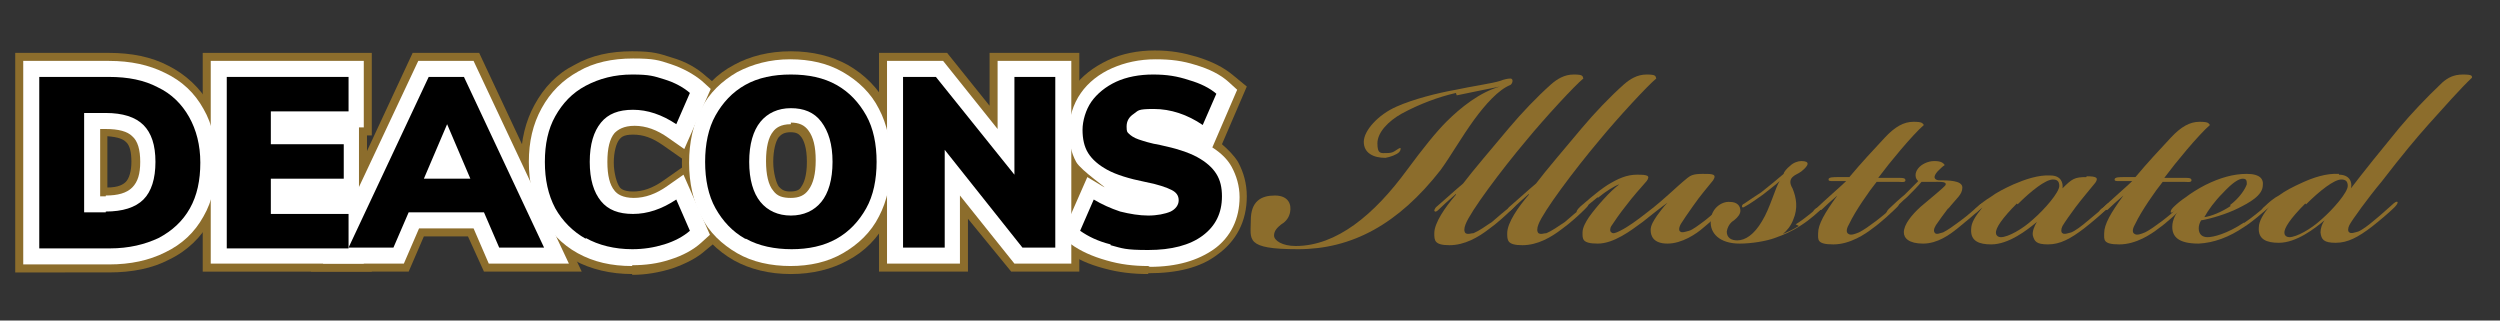
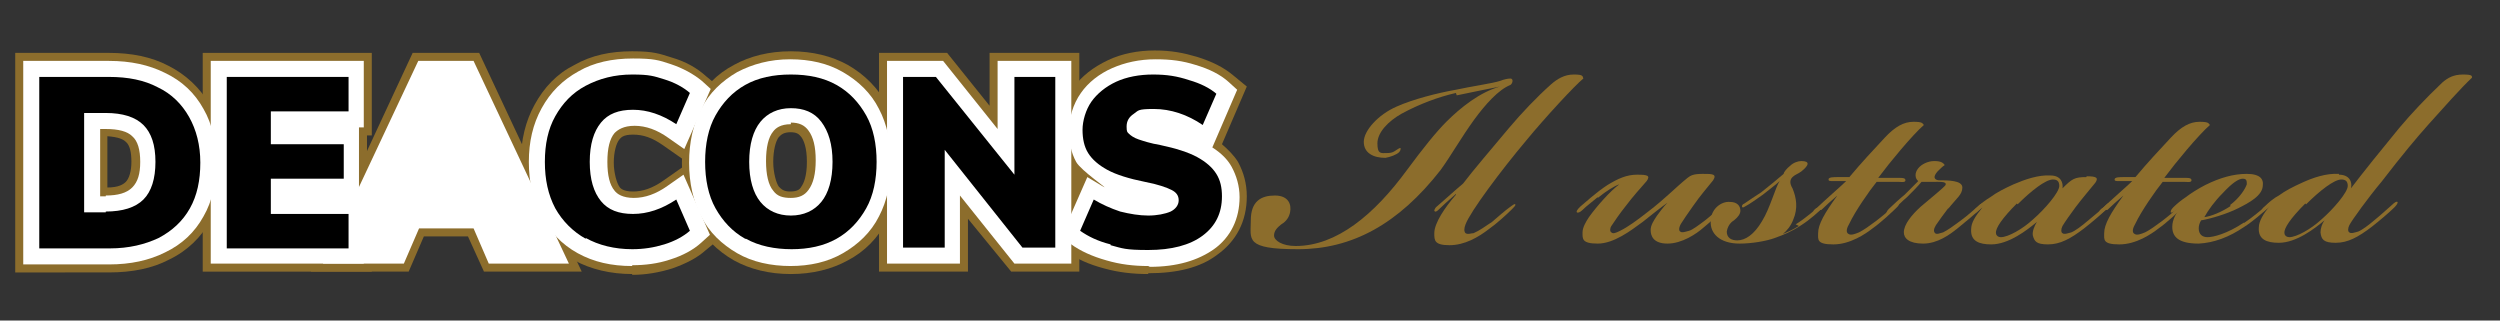
<svg xmlns="http://www.w3.org/2000/svg" id="Layer_1" version="1.1" viewBox="0 0 312 40">
  <rect x="0" y="0" width="312" height="40" fill="#333333" stroke="none" />
  <defs>
    <style>
      .st0 {
        fill: #fff;
      }

      .st1 {
        fill: #8c6d2c;
      }

      .st2 {
        display: none;
        fill: gray;
      }
    </style>
  </defs>
  <rect class="st2" x="-997.2" y="-170.9" width="2333" height="386" />
  <g>
    <path class="st1" d="M1.9,33.9V6.6h11.7c2.8,0,5.3.5,7.4,1.6,2.2,1.1,4,2.8,5.2,4.9,1.2,2.1,1.8,4.5,1.8,7.2s-.6,5.2-1.7,7.2c-1.2,2.1-2.9,3.8-5.2,4.9-2.1,1.1-4.6,1.6-7.5,1.6H1.9ZM13.4,23.4c1.4,0,2-.4,2.3-.7.4-.4.7-1.3.7-2.5s-.2-2.1-.7-2.5c-.3-.3-.9-.6-2.3-.7v6.4Z" />
    <path class="st1" d="M2.9,32.9V7.6h10.7c2.7,0,5,.5,7,1.5,2.1,1,3.7,2.5,4.8,4.5,1.1,1.9,1.6,4.2,1.6,6.7s-.5,4.8-1.6,6.7c-1.1,2-2.7,3.5-4.8,4.5-2,1-4.3,1.5-7,1.5H2.9ZM13.2,24.4c1.5,0,2.6-.3,3.3-1s1-1.7,1-3.2-.3-2.6-1-3.2c-.6-.6-1.7-.9-3.3-.9h-.7v8.4h.7Z" />
    <polygon class="st1" points="25.3 33.9 25.3 6.6 46.4 6.6 46.4 16.9 45.8 16.9 45.8 23.6 46.4 23.6 46.4 33.9 25.3 33.9" />
    <polygon class="st1" points="26.3 32.9 26.3 7.6 45.4 7.6 45.4 15.9 35.7 15.9 35.7 15.9 44.8 15.9 44.8 24.2 35.7 24.2 35.7 24.6 45.4 24.6 45.4 32.9 26.3 32.9" />
    <polygon class="st1" points="60.4 33.9 58.4 29.5 52.9 29.5 51 33.9 38.8 33.9 51.5 6.6 59.8 6.6 72.6 33.9 60.4 33.9" />
    <polygon class="st1" points="61 32.9 59.1 28.5 52.3 28.5 50.4 32.9 40.3 32.9 52.2 7.6 59.1 7.6 71 32.9 61 32.9" />
    <path class="st1" d="M78.9,34.2c-2.7,0-5.2-.6-7.2-1.7-2.2-1.2-3.8-2.9-5-5.1-1.1-2.1-1.7-4.5-1.7-7.2s.6-5.1,1.7-7.1c1.2-2.2,2.8-3.9,5-5,2.1-1.2,4.5-1.7,7.2-1.7s3.4.3,5,.8c1.7.5,3.1,1.3,4.2,2.3l1.7,1.4-4.1,9.3-3-2.1c-1.3-.9-2.4-1.3-3.7-1.3s-1.5.4-1.7.6c-.4.5-.7,1.6-.7,2.9s.4,2.6.7,3c.1.2.5.6,1.7.6s2.4-.4,3.7-1.3l3-2.1,4.1,9.3-1.7,1.4c-1.1,1-2.5,1.7-4.2,2.3-1.6.5-3.3.8-5,.8Z" />
    <path class="st1" d="M78.9,33.2c-2.6,0-4.8-.5-6.8-1.6-2-1.1-3.5-2.7-4.6-4.7-1-1.9-1.5-4.2-1.5-6.7s.5-4.7,1.6-6.7c1.1-2,2.6-3.5,4.6-4.6,1.9-1.1,4.2-1.6,6.8-1.6s3.2.2,4.7.7c1.5.5,2.8,1.2,3.9,2.1l1.1,1-3.3,7.5-2-1.4c-1.4-1-2.8-1.5-4.2-1.5s-2.1.5-2.5.9c-.6.7-.9,1.9-.9,3.6s.3,2.9.9,3.6c.3.4,1,.9,2.4.9s2.8-.5,4.2-1.5l2-1.4,3.3,7.5-1.1,1c-1,.9-2.3,1.6-3.9,2.1-1.5.5-3.1.7-4.7.7Z" />
    <path class="st1" d="M98.7,34.2c-2.7,0-5.1-.6-7.1-1.7-2.1-1.2-3.8-2.9-4.9-5-1.1-2.1-1.6-4.5-1.6-7.2s.6-5.1,1.6-7.2c1.1-2.2,2.8-3.9,4.9-5,2-1.1,4.4-1.7,7.1-1.7s5.1.6,7.1,1.7c2.1,1.2,3.8,2.9,4.9,5,1.1,2.1,1.6,4.5,1.6,7.2s-.6,5.1-1.6,7.2c-1.1,2.2-2.8,3.9-4.9,5-2,1.1-4.4,1.7-7.1,1.7ZM98.7,16.5c-.9,0-1.2.3-1.5.6-.4.5-.7,1.7-.7,3.1s.4,2.7.7,3.1c.3.3.6.6,1.4.6s1.2-.2,1.4-.6c.3-.4.7-1.3.7-3.1s-.4-2.7-.7-3.1c-.3-.4-.6-.6-1.4-.6Z" />
    <path class="st1" d="M98.7,33.2c-2.5,0-4.8-.5-6.7-1.6-1.9-1.1-3.5-2.6-4.5-4.6-1-1.9-1.5-4.2-1.5-6.7s.5-4.8,1.5-6.7c1-2,2.6-3.5,4.5-4.6,1.9-1,4.1-1.6,6.6-1.6s4.7.5,6.6,1.6c1.9,1.1,3.5,2.6,4.5,4.6,1,1.9,1.5,4.2,1.5,6.7s-.5,4.8-1.5,6.7c-1,2-2.6,3.5-4.5,4.6-1.9,1.1-4.1,1.6-6.6,1.6ZM98.7,15.5c-1.3,0-1.9.5-2.2.9-.6.7-.9,2-.9,3.7s.3,3,.9,3.7c.5.7,1.2.9,2.2.9s1.7-.3,2.2-1c.6-.8.9-2,.9-3.7s-.3-2.9-.9-3.7c-.5-.7-1.2-1-2.2-1Z" />
    <polygon class="st1" points="126.2 33.9 120.8 27.3 120.8 33.9 109.7 33.9 109.7 6.6 118.2 6.6 123.5 13.2 123.5 6.6 134.7 6.6 134.7 33.9 126.2 33.9" />
    <polygon class="st1" points="126.6 32.9 119.8 24.4 119.8 32.9 110.7 32.9 110.7 7.6 117.7 7.6 124.5 16.1 124.5 7.6 133.7 7.6 133.7 32.9 126.6 32.9" />
    <path class="st1" d="M143.3,34.2c-1.9,0-3.7-.2-5.5-.7-1.9-.5-3.5-1.2-4.8-2.2l-1.9-1.4,3.4-7.7c-.5-.5-.9-1-1.2-1.5-.7-1.2-1.1-2.7-1.1-4.4s.6-3.7,1.7-5.3c1.1-1.5,2.5-2.6,4.4-3.5,1.7-.8,3.7-1.2,5.8-1.2s3.6.3,5.3.8c1.9.6,3.3,1.3,4.5,2.3l1.7,1.4-3.1,7.2c.8.7,1.5,1.4,2,2.2.7,1.3,1.1,2.7,1.1,4.3,0,3.1-1.3,5.6-3.7,7.3-2.1,1.6-5,2.3-8.6,2.3Z" />
    <path class="st1" d="M143.3,33.2c-1.8,0-3.5-.2-5.2-.7-1.8-.5-3.3-1.2-4.4-2l-1.3-.9,3.3-7.5,2,1.2c.9.5,1.8,1,2.8,1.3,1,.3,2,.4,3,.4s.3,0,.4,0c-.3,0-.8-.2-1.3-.3-2.2-.5-3.9-1-5.2-1.7-1.5-.8-2.5-1.7-3.2-2.8-.6-1.1-.9-2.4-.9-3.9s.5-3.3,1.5-4.7c.9-1.3,2.3-2.4,3.9-3.1,1.6-.7,3.4-1.1,5.4-1.1s3.4.2,5,.7c1.7.5,3.1,1.2,4.1,2.1l1.1,1-3.1,7.2c1.1.7,1.9,1.5,2.4,2.4.6,1.1,1,2.4,1,3.8,0,2.7-1.1,5-3.2,6.5-2,1.4-4.6,2.2-8,2.2ZM143.3,15.6c.4.1,1,.3,2,.5,1.5.3,2.7.7,3.7,1.1-1.6-1.1-3.2-1.6-5-1.6s-.6,0-.8,0Z" />
    <path class="st0" d="M2.9,32.9V7.6h10.7c2.7,0,5,.5,7,1.5,2.1,1,3.7,2.5,4.8,4.5,1.1,1.9,1.6,4.2,1.6,6.7s-.5,4.8-1.6,6.7c-1.1,2-2.7,3.5-4.8,4.5-2,1-4.3,1.5-7,1.5H2.9ZM13.2,24.4c1.5,0,2.6-.3,3.3-1s1-1.7,1-3.2-.3-2.6-1-3.2c-.6-.6-1.7-.9-3.3-.9h-.7v8.4h.7Z" />
-     <path class="st0" d="M4.9,9.6h8.7c2.4,0,4.4.4,6.1,1.3,1.7.8,3,2.1,3.9,3.7.9,1.6,1.4,3.5,1.4,5.7s-.4,4.1-1.3,5.7c-.9,1.6-2.2,2.8-3.9,3.7-1.7.8-3.7,1.3-6.1,1.3H4.9V9.6ZM13.2,26.4c2.1,0,3.7-.5,4.7-1.5,1-1,1.5-2.6,1.5-4.7s-.5-3.6-1.5-4.6c-1-1-2.6-1.5-4.7-1.5h-2.7v12.4h2.7Z" />
    <polygon class="st0" points="26.3 32.9 26.3 7.6 45.4 7.6 45.4 15.9 44.8 15.9 44.8 24.2 45.4 24.6 45.4 32.9 26.3 32.9" />
    <path class="st0" d="M28.3,30.9V9.6h15.2v4.3h-9.7v4.1h9.1v4.3h-9.1v4.4h9.7v4.3h-15.2Z" />
    <polygon class="st0" points="61 32.9 59.1 28.5 52.3 28.5 50.4 32.9 40.3 32.9 52.2 7.6 59.1 7.6 71 32.9 61 32.9" />
-     <path class="st0" d="M62.3,30.9l-1.9-4.4h-9.4l-1.9,4.4h-5.6l10-21.3h4.4l10,21.3h-5.5ZM52.8,22.3h5.9l-2.9-6.8-2.9,6.8Z" />
    <path class="st0" d="M78.9,33.2c-2.6,0-4.8-.5-6.8-1.6-2-1.1-3.5-2.7-4.6-4.7-1-1.9-1.5-4.2-1.5-6.7s.5-4.7,1.6-6.7c1.1-2,2.6-3.5,4.6-4.6,1.9-1.1,4.2-1.6,6.8-1.6s3.2.2,4.7.7c1.5.5,2.8,1.2,3.9,2.1l1.1,1-3.3,7.5-2-1.4c-1.4-1-2.8-1.5-4.2-1.5s-2.1.5-2.5.9c-.6.7-.9,1.9-.9,3.6s.3,2.9.9,3.6c.3.4,1,.9,2.4.9s2.8-.5,4.2-1.5l2-1.4,3.3,7.5-1.1,1c-1,.9-2.3,1.6-3.9,2.1-1.5.5-3.1.7-4.7.7Z" />
    <path class="st0" d="M73.1,29.8c-1.6-.9-2.9-2.2-3.8-3.8-.9-1.7-1.3-3.6-1.3-5.8s.4-4.1,1.3-5.7c.9-1.6,2.1-2.9,3.8-3.8s3.6-1.4,5.8-1.4,2.7.2,4,.6c1.3.4,2.4,1,3.2,1.7l-1.7,3.9c-1.8-1.2-3.6-1.8-5.4-1.8s-3.1.5-4,1.6-1.4,2.7-1.4,4.9.5,3.8,1.4,4.9,2.2,1.6,4,1.6,3.6-.6,5.4-1.8l1.7,3.9c-.8.7-1.9,1.3-3.2,1.7-1.3.4-2.6.6-4,.6-2.2,0-4.2-.5-5.8-1.4Z" />
    <path class="st0" d="M98.7,33.2c-2.5,0-4.8-.5-6.7-1.6-1.9-1.1-3.5-2.6-4.5-4.6-1-1.9-1.5-4.2-1.5-6.7s.5-4.8,1.5-6.7c1-2,2.6-3.5,4.5-4.6,1.9-1,4.1-1.6,6.6-1.6s4.7.5,6.6,1.6c1.9,1.1,3.5,2.6,4.5,4.6,1,1.9,1.5,4.2,1.5,6.7s-.5,4.8-1.5,6.7c-1,2-2.6,3.5-4.5,4.6-1.9,1.1-4.1,1.6-6.6,1.6ZM98.7,15.5c-1.3,0-1.9.5-2.2.9-.6.7-.9,2-.9,3.7s.3,3,.9,3.7c.5.7,1.2.9,2.2.9s1.7-.3,2.2-1c.6-.8.9-2,.9-3.7s-.3-2.9-.9-3.7c-.5-.7-1.2-1-2.2-1Z" />
    <path class="st0" d="M93,29.8c-1.6-.9-2.8-2.2-3.7-3.8-.9-1.6-1.3-3.6-1.3-5.8s.4-4.2,1.3-5.8c.9-1.6,2.1-2.9,3.7-3.8,1.6-.9,3.5-1.3,5.7-1.3s4.1.4,5.7,1.3c1.6.9,2.8,2.2,3.7,3.8s1.3,3.6,1.3,5.8-.4,4.2-1.3,5.8c-.9,1.6-2.1,2.9-3.7,3.8-1.6.9-3.5,1.3-5.6,1.3s-4.1-.4-5.7-1.3ZM102.5,25.2c.9-1.1,1.4-2.8,1.4-5s-.5-3.8-1.4-5-2.2-1.7-3.8-1.7-2.9.6-3.8,1.7-1.4,2.8-1.4,5,.5,3.9,1.4,5c.9,1.1,2.2,1.7,3.8,1.7s2.9-.6,3.8-1.7Z" />
    <polygon class="st0" points="126.6 32.9 119.8 24.4 119.8 32.9 110.7 32.9 110.7 7.6 117.7 7.6 124.5 16.1 124.5 7.6 133.7 7.6 133.7 32.9 126.6 32.9" />
    <path class="st0" d="M126.5,9.6h5.2v21.3h-4.1l-9.7-12.2v12.2h-5.2V9.6h4.1l9.8,12.2v-12.2Z" />
    <path class="st0" d="M143.3,33.2c-1.8,0-3.5-.2-5.2-.7-1.8-.5-3.3-1.2-4.4-2l-1.3-.9,3.3-7.5,2,1.2c.9.5-2.8-2-3.4-3.1-.6-1.1-.9-2.4-.9-3.9s.5-3.3,1.5-4.7c.9-1.3,2.3-2.4,3.9-3.1,1.6-.7,3.4-1.1,5.4-1.1s3.4.2,5,.7c1.7.5,3.1,1.2,4.1,2.1l1.1,1-3.1,7.2c1.1.7,1.9,1.5,2.4,2.4.6,1.1,1,2.4,1,3.8,0,2.7-1.1,5-3.2,6.5-2,1.4-4.6,2.2-8,2.2Z" />
    <path class="st0" d="M138.6,30.5c-1.6-.4-2.8-1-3.8-1.7l1.7-3.9c1,.6,2.1,1.1,3.3,1.5,1.2.3,2.4.5,3.5.5s2.1-.2,2.8-.5c.6-.3,1-.8,1-1.4s-.3-1-.9-1.3c-.6-.3-1.7-.7-3.3-1-2-.4-3.6-.9-4.7-1.5-1.1-.6-1.9-1.3-2.4-2.1s-.7-1.8-.7-2.9.4-2.5,1.1-3.5,1.8-1.9,3.1-2.5c1.3-.6,2.9-.9,4.6-.9s3,.2,4.5.7c1.4.4,2.6,1,3.4,1.7l-1.7,3.9c-1.9-1.3-4-2-6.1-2s-1.9.2-2.5.6c-.6.4-.9.9-.9,1.6s.1.7.3.9c.2.2.6.5,1.2.7.6.2,1.5.5,2.7.7,1.9.4,3.5.9,4.6,1.5,1.1.6,1.9,1.3,2.4,2.1.5.8.7,1.7.7,2.8,0,2.1-.8,3.7-2.4,4.9-1.6,1.2-3.9,1.8-6.8,1.8s-3.2-.2-4.7-.6Z" />
  </g>
  <g>
    <path d="M4.9,9.6h8.7c2.4,0,4.4.4,6.1,1.3,1.7.8,3,2.1,3.9,3.7.9,1.6,1.4,3.5,1.4,5.7s-.4,4.1-1.3,5.7c-.9,1.6-2.2,2.8-3.9,3.7-1.7.8-3.7,1.3-6.1,1.3H4.9V9.6ZM13.2,26.4c2.1,0,3.7-.5,4.7-1.5,1-1,1.5-2.6,1.5-4.7s-.5-3.6-1.5-4.6c-1-1-2.6-1.5-4.7-1.5h-2.7v12.4h2.7Z" />
    <path d="M28.3,30.9V9.6h15.2v4.3h-9.7v4.1h9.1v4.3h-9.1v4.4h9.7v4.3h-15.2Z" />
-     <path d="M62.3,30.9l-1.9-4.4h-9.4l-1.9,4.4h-5.6l10-21.3h4.4l10,21.3h-5.5ZM52.8,22.3h5.9l-2.9-6.8-2.9,6.8Z" />
    <path d="M73.1,29.8c-1.6-.9-2.9-2.2-3.8-3.8-.9-1.7-1.3-3.6-1.3-5.8s.4-4.1,1.3-5.7c.9-1.6,2.1-2.9,3.8-3.8s3.6-1.4,5.8-1.4,2.7.2,4,.6c1.3.4,2.4,1,3.2,1.7l-1.7,3.9c-1.8-1.2-3.6-1.8-5.4-1.8s-3.1.5-4,1.6-1.4,2.7-1.4,4.9.5,3.8,1.4,4.9,2.2,1.6,4,1.6,3.6-.6,5.4-1.8l1.7,3.9c-.8.7-1.9,1.3-3.2,1.7-1.3.4-2.6.6-4,.6-2.2,0-4.2-.5-5.8-1.4Z" />
    <path d="M93,29.8c-1.6-.9-2.8-2.2-3.7-3.8-.9-1.6-1.3-3.6-1.3-5.8s.4-4.2,1.3-5.8c.9-1.6,2.1-2.9,3.7-3.8,1.6-.9,3.5-1.3,5.7-1.3s4.1.4,5.7,1.3c1.6.9,2.8,2.2,3.7,3.8s1.3,3.6,1.3,5.8-.4,4.2-1.3,5.8c-.9,1.6-2.1,2.9-3.7,3.8-1.6.9-3.5,1.3-5.6,1.3s-4.1-.4-5.7-1.3ZM102.5,25.2c.9-1.1,1.4-2.8,1.4-5s-.5-3.8-1.4-5-2.2-1.7-3.8-1.7-2.9.6-3.8,1.7-1.4,2.8-1.4,5,.5,3.9,1.4,5c.9,1.1,2.2,1.7,3.8,1.7s2.9-.6,3.8-1.7Z" />
    <path d="M126.5,9.6h5.2v21.3h-4.1l-9.7-12.2v12.2h-5.2V9.6h4.1l9.8,12.2v-12.2Z" />
    <path d="M138.6,30.5c-1.6-.4-2.8-1-3.8-1.7l1.7-3.9c1,.6,2.1,1.1,3.3,1.5,1.2.3,2.4.5,3.5.5s2.1-.2,2.8-.5c.6-.3,1-.8,1-1.4s-.3-1-.9-1.3c-.6-.3-1.7-.7-3.3-1-2-.4-3.6-.9-4.7-1.5-1.1-.6-1.9-1.3-2.4-2.1s-.7-1.8-.7-2.9.4-2.5,1.1-3.5,1.8-1.9,3.1-2.5c1.3-.6,2.9-.9,4.6-.9s3,.2,4.5.7c1.4.4,2.6,1,3.4,1.7l-1.7,3.9c-1.9-1.3-4-2-6.1-2s-1.9.2-2.5.6c-.6.4-.9.9-.9,1.6s.1.7.3.9c.2.2.6.5,1.2.7.6.2,1.5.5,2.7.7,1.9.4,3.5.9,4.6,1.5,1.1.6,1.9,1.3,2.4,2.1.5.8.7,1.7.7,2.8,0,2.1-.8,3.7-2.4,4.9-1.6,1.2-3.9,1.8-6.8,1.8s-3.2-.2-4.7-.6Z" />
  </g>
  <g>
    <path class="st1" d="M181.7,11.6c-2.2.5-4.6,1.4-6.8,2.6-1.6.9-3,2.3-3,3.7s.5,1.2,1.2,1.2.9-.2,1.2-.4c.2-.1.4-.3.5-.2,0,.1,0,.3-.2.5-.3.3-1.1.6-1.7.7-1.5,0-2.7-.6-2.7-2s1.8-3.4,4.1-4.4c2-.9,5.1-1.7,7.4-2.1,1.8-.4,4.6-.8,5.5-1.1.5-.2,1-.3,1.3-.3.4,0,.3.6,0,.8-1.5.6-3.1,2.4-4.5,4.3-1.6,2.2-2.9,4.5-4.2,6.3-5.3,6.8-11.1,9.9-17.8,9.9s-5.9-1.2-5.9-3.6,1.3-3.1,3-3.1,2.1,1.1,1.9,2.1c-.1.5-.4,1.1-1.1,1.5-.5.4-.9.8-.9,1.4s1,1.3,2.7,1.3c5.1,0,9.8-3.9,13.9-9.5,2-2.7,3.6-4.7,4.9-6,1.8-1.8,4.2-3.7,6.7-4.4-1,.2-4,.8-5.4,1.1Z" />
    <path class="st1" d="M181.7,24.2c-.6.5-1.9,1.7-2.2,2-.2.2-.4.3-.5.1,0-.1.1-.4.4-.6.6-.5,1.9-1.7,3.2-2.8,1.2-1.6,3.7-4.5,5.7-6.9,1.6-1.9,3.5-3.9,5.3-5.5.7-.6,1.6-1.2,2.8-1.2s1.1.2,1.2.5c-1,.8-4.8,4.9-7.1,7.7-3.2,3.8-7,8.9-7.6,10.5-.2.5-.2.9,0,1.1.3.2.7,0,1,0,.7-.3,1.4-.8,2.3-1.4.7-.6,1.6-1.4,2.3-1.9.3-.2.5-.4.6-.3.1.1-.1.3-.5.7-.5.5-1.8,1.7-2.8,2.4-1.3,1-3,2-4.9,2s-1.9-.6-1.9-1.5c0-1.3,1.4-3.3,2.7-4.8h0Z" />
-     <path class="st1" d="M190.8,24.2c-.6.5-1.9,1.7-2.2,2-.2.2-.4.3-.5.1,0-.1.1-.4.4-.6.6-.5,1.9-1.7,3.2-2.8,1.2-1.6,3.7-4.5,5.7-6.9,1.6-1.9,3.5-3.9,5.3-5.5.7-.6,1.6-1.2,2.8-1.2s1.1.2,1.2.5c-1,.8-4.8,4.9-7.1,7.7-3.2,3.8-7,8.9-7.6,10.5-.2.5-.2.9,0,1.1.3.2.7,0,1,0,.7-.3,1.4-.8,2.3-1.4.7-.6,1.6-1.4,2.3-1.9.3-.2.5-.4.6-.3.1.1-.1.3-.5.7-.5.5-1.8,1.7-2.8,2.4-1.3,1-3,2-4.9,2s-1.9-.6-1.9-1.5c0-1.3,1.4-3.3,2.7-4.8h0Z" />
    <path class="st1" d="M199.4,24.6c-.7.6-1.4,1.1-1.9,1.6-.3.3-.6.4-.7.3-.1-.1,0-.3.4-.7.5-.4,2-1.8,3.4-2.7,1.3-.8,2.4-1.3,3.7-1.3s1.7.1,1.2.8c-.7.8-1.7,1.9-2.6,3.1-.8,1-1.4,1.9-1.8,2.5-.2.3-.2.7,0,.8.2.2.5.1,1.1-.2,1-.5,2.1-1.3,3.5-2.4,2.1-1.6,3.3-2.9,4.9-4.2.4-.3.7-.5,1.9-.5s1.8,0,1.3.8c-.8,1-1.6,1.9-2.5,3.2-.7,1-1.2,1.7-1.5,2.2-.3.5-.3.9-.1,1,.2.2.7,0,1.1-.1s1.2-.7,2-1.3c1-.8,1.8-1.5,2.4-2,.2-.2.5-.4.6-.2.1.2-.1.4-.5.7-.7.6-1.7,1.6-2.7,2.4-.9.8-2.7,2-4.5,2s-2.1-1-2.1-1.7c0-.6.4-1.2.8-1.8.3-.4.8-1.1,1.3-1.6h0c-.6.4-2.6,2-3.1,2.4-1.5,1.1-3.6,2.7-5.6,2.7s-1.9-.6-1.9-1.4c0-.6.4-1.3.8-1.9,1-1.4,2.7-3.3,3.8-4.1-.6.2-1.6.8-2.7,1.7Z" />
    <path class="st1" d="M224.1,28c1.3-.8,2.5-1.9,3.1-2.4.2-.2.5-.4.6-.3,0,0,0,.3-.3.6-.5.5-1.6,1.5-2.7,2.2-1.2.8-2.2,1.2-3.3,1.6-1.1.4-2.9.7-4.4.7-2.5,0-3.7-1.3-3.6-2.8,0-1.5,1.3-2.5,2.4-2.4.9,0,1.3.5,1.3,1.1,0,.4-.3.8-.8,1.2-.5.3-.8.8-.9,1.4,0,.8.6,1.1,1.3,1.1,1,0,2.1-.7,3.1-2.4,1-1.6,1.7-4.3,2.2-5h0c-.4.4-1.5,1.2-2.1,1.7-.7.5-1.7,1.2-2.1,1.4-.2.1-.4.3-.5.1,0-.1,0-.3.3-.4.6-.4,1.3-.9,2.1-1.4,1-.8,2-1.6,2.8-2.3,0-.2.4-.7.8-1,.4-.4,1-.6,1.4-.6,1.1,0,1,.5,0,1.3-.4.3-.8.4-1.1.7-.4.4-.3.9,0,1.4.5,1.2.7,2.5.1,3.9-.3.8-.8,1.4-1.3,1.8.5-.2,1.2-.5,2-1Z" />
    <path class="st1" d="M227.1,26.2c-.4.3-.5.4-.7.3s0-.4.4-.6c.8-.8,3-2.7,3.6-3.3-.5,0-1.1,0-1.6,0-.4,0-.6,0-.6-.2,0-.3.6-.3,1.2-.3.7,0,1.1,0,1.4,0,1.5-1.8,3.1-3.5,4.4-4.9,1.3-1.4,2.4-2,3.6-2s1.1.2,1.3.4c-.6.5-1.8,1.8-2.9,3.1s-1.9,2.3-2.8,3.5c1.2,0,1.9,0,2.7,0,.3,0,.7,0,.7.3,0,.3-.5.2-.8.2-1,0-1.8,0-2.8,0-.9,1.1-2.7,3.7-3.4,5.2-.3.5-.5,1.1-.1,1.3.3.2.8,0,1.3-.2.6-.3,1.3-.8,2.1-1.4.8-.6,1.6-1.3,2.3-1.9.3-.3.5-.4.6-.3,0,0,0,.2-.2.4-.7.7-2.1,2-3.1,2.7-.9.7-2.8,2-4.9,2s-1.9-.6-1.9-1.4c0-1.1.8-2.5,2.4-4.7-.7.6-1.5,1.3-2,1.8Z" />
    <path class="st1" d="M243.2,25.9c-.6.8-1.2,1.6-1.6,2.2-.3.5-.3.8-.1,1,.2.2.6,0,1-.1.6-.3,1.3-.8,2.1-1.4,1.1-.8,1.7-1.4,2.3-1.9.2-.2.5-.4.6-.3s-.2.4-.4.7c-.6.6-1.7,1.5-2.8,2.4-1,.8-2.5,1.9-4.3,1.9-1.8,0-2.4-.7-2.4-1.4,0-1,1-2.2,2.1-3.2,1.3-1.1,2.9-2.4,3.1-2.7.2-.5-.7-.4-1.9-.4-.5,0-.9,0-1.1,0-.4.5-1.1,1.2-1.8,1.9-.5.4-1.6,1.5-1.9,1.8-.4.3-.6.5-.7.3,0,0,0-.3.3-.6.4-.4,1.5-1.4,2-1.8.6-.6,1.3-1.3,1.7-1.7-.4-.3-.5-1,0-1.6.4-.5,1.2-.9,2-.9s1.1.2,1.3.5c-.3.2-.6.5-.9.8-.6.7-.4,1,.1,1.1,1.2,0,3,0,3,.9s-.7,1.3-1.8,2.7Z" />
    <path class="st1" d="M260.4,22c1.3,0,1.5.2,1.1.8-.8,1-1.6,1.9-2.5,3.1-.6.8-1.3,1.8-1.6,2.3-.2.4-.2.8,0,.9.2.2.7,0,1.1-.1.5-.2,1.3-.8,2-1.4,1-.8,1.8-1.5,2.3-2,.2-.2.5-.4.6-.3s-.2.5-.5.8c-.6.6-1.9,1.7-2.8,2.4-1.7,1.3-3,2-4.5,2s-1.7-.4-1.9-1.1c-.1-.5.2-1.2.5-1.7h0c-1.2,1-3.5,2.8-5.7,2.8-1.5,0-2.6-.4-2.5-1.9,0-.8.5-1.6,1.4-2.7h0s-.5.4-.5.4c-.3.3-.5.4-.6.3,0-.1,0-.4.4-.7.5-.5,1.2-1,1.7-1.3.8-.6,1.8-1.1,2.9-1.6,1.4-.6,3.1-1.2,4.6-1.1,1.3,0,1.6.9,1.5,1.6,1.2-1.2,1.5-1.4,3-1.4ZM251.7,25.4c-1.8,1.8-2.7,3.1-2.6,3.7,0,.3.3.5.6.5.9,0,2.7-1,4-2.2,1.5-1.3,3.3-3.4,3.3-4.2,0-.6-.3-.8-.8-.8-.9,0-2.7,1.4-4.4,3.1Z" />
    <path class="st1" d="M262.8,26.2c-.4.3-.5.4-.7.3s0-.4.4-.6c.8-.8,3-2.7,3.6-3.3-.5,0-1.1,0-1.6,0-.4,0-.6,0-.6-.2,0-.3.6-.3,1.2-.3.7,0,1.1,0,1.4,0,1.5-1.8,3.1-3.5,4.4-4.9,1.3-1.4,2.4-2,3.6-2s1.1.2,1.3.4c-.6.5-1.8,1.8-2.9,3.1s-1.9,2.3-2.8,3.5c1.2,0,1.9,0,2.7,0,.3,0,.7,0,.7.3,0,.3-.5.2-.8.2-1,0-1.8,0-2.8,0-.9,1.1-2.7,3.7-3.4,5.2-.3.5-.5,1.1-.1,1.3.3.2.8,0,1.3-.2.6-.3,1.3-.8,2.1-1.4.8-.6,1.6-1.3,2.3-1.9.3-.3.5-.4.6-.3s0,.2-.2.4c-.7.7-2.1,2-3.1,2.7-.9.7-2.8,2-4.9,2s-1.9-.6-1.9-1.4c0-1.1.8-2.5,2.4-4.7-.7.6-1.5,1.3-2,1.8Z" />
    <path class="st1" d="M280.1,27.8c.9-.6,2-1.5,2.8-2.2.3-.2.4-.3.5-.2,0,.1,0,.4-.5.7-.6.5-1.7,1.5-2.8,2.2-1.9,1.3-3.8,2-5.7,2.1-2.6,0-3.3-.9-3.3-2.1,0-.9.5-1.8,1.2-2.6h0c0,0-.6.5-.7.5-.4.3-.6.4-.7.3,0-.1,0-.3.3-.6.5-.5,1-.9,1.6-1.3.5-.4,1.6-1.1,2.4-1.5,1.8-.9,3.5-1.4,5.2-1.4s2.1.7,2,1.4c0,1.3-1.7,2.2-3.1,2.9-1.4.7-3.4,1.3-4.6,1.5-.2.3-.3.7-.3,1,0,.7.4,1.1,1.1,1.1s2.4-.4,4.5-1.8ZM278.3,25.6c1.2-.9,1.9-2,2.1-2.6,0-.4,0-.7-.5-.7s-1.3.5-2.5,1.8c-1,1-1.8,2.1-2.3,3,.8-.1,2.1-.6,3.3-1.4Z" />
    <path class="st1" d="M291.9,21.8c1.3,0,1.7.9,1.5,1.7h0c1.6-2.1,3.7-4.7,6-7.5,1.6-1.9,3.3-3.7,5.4-5.7.7-.6,1.4-1,2.6-1s1.1.2,1.1.4c-1.3,1.2-3.6,3.8-5.4,5.8-1.6,1.8-3.2,3.7-5.9,7.2-1.6,1.9-3.7,4.8-4,5.4-.2.4-.2.8,0,.9.2.2.7,0,1.1-.1.5-.2,1.3-.8,2-1.4,1-.8,1.7-1.5,2.3-2,.2-.2.5-.4.6-.3s-.1.4-.4.7c-.6.6-1.9,1.7-2.8,2.4-1.7,1.3-3,2-4.5,2s-1.8-.4-1.9-1.3c0-.5.2-1.1.5-1.5h0c-1.2,1-3.5,2.8-5.7,2.8-1.5,0-2.6-.4-2.5-1.9,0-.8.6-1.8,1.4-2.7h0s-.4.3-.5.4c-.3.3-.5.4-.6.3,0-.1.1-.4.5-.7.4-.4,1.1-1,1.7-1.3.8-.6,1.8-1.1,2.9-1.6,1.3-.6,3-1.2,4.6-1.1ZM287.7,25.4c-1.8,1.8-2.7,3.1-2.6,3.7,0,.3.3.5.6.5.9,0,2.7-1,4-2.2,1.5-1.3,3.3-3.4,3.3-4.2,0-.6-.3-.8-.8-.8-.9,0-2.7,1.4-4.4,3.1Z" />
  </g>
</svg>